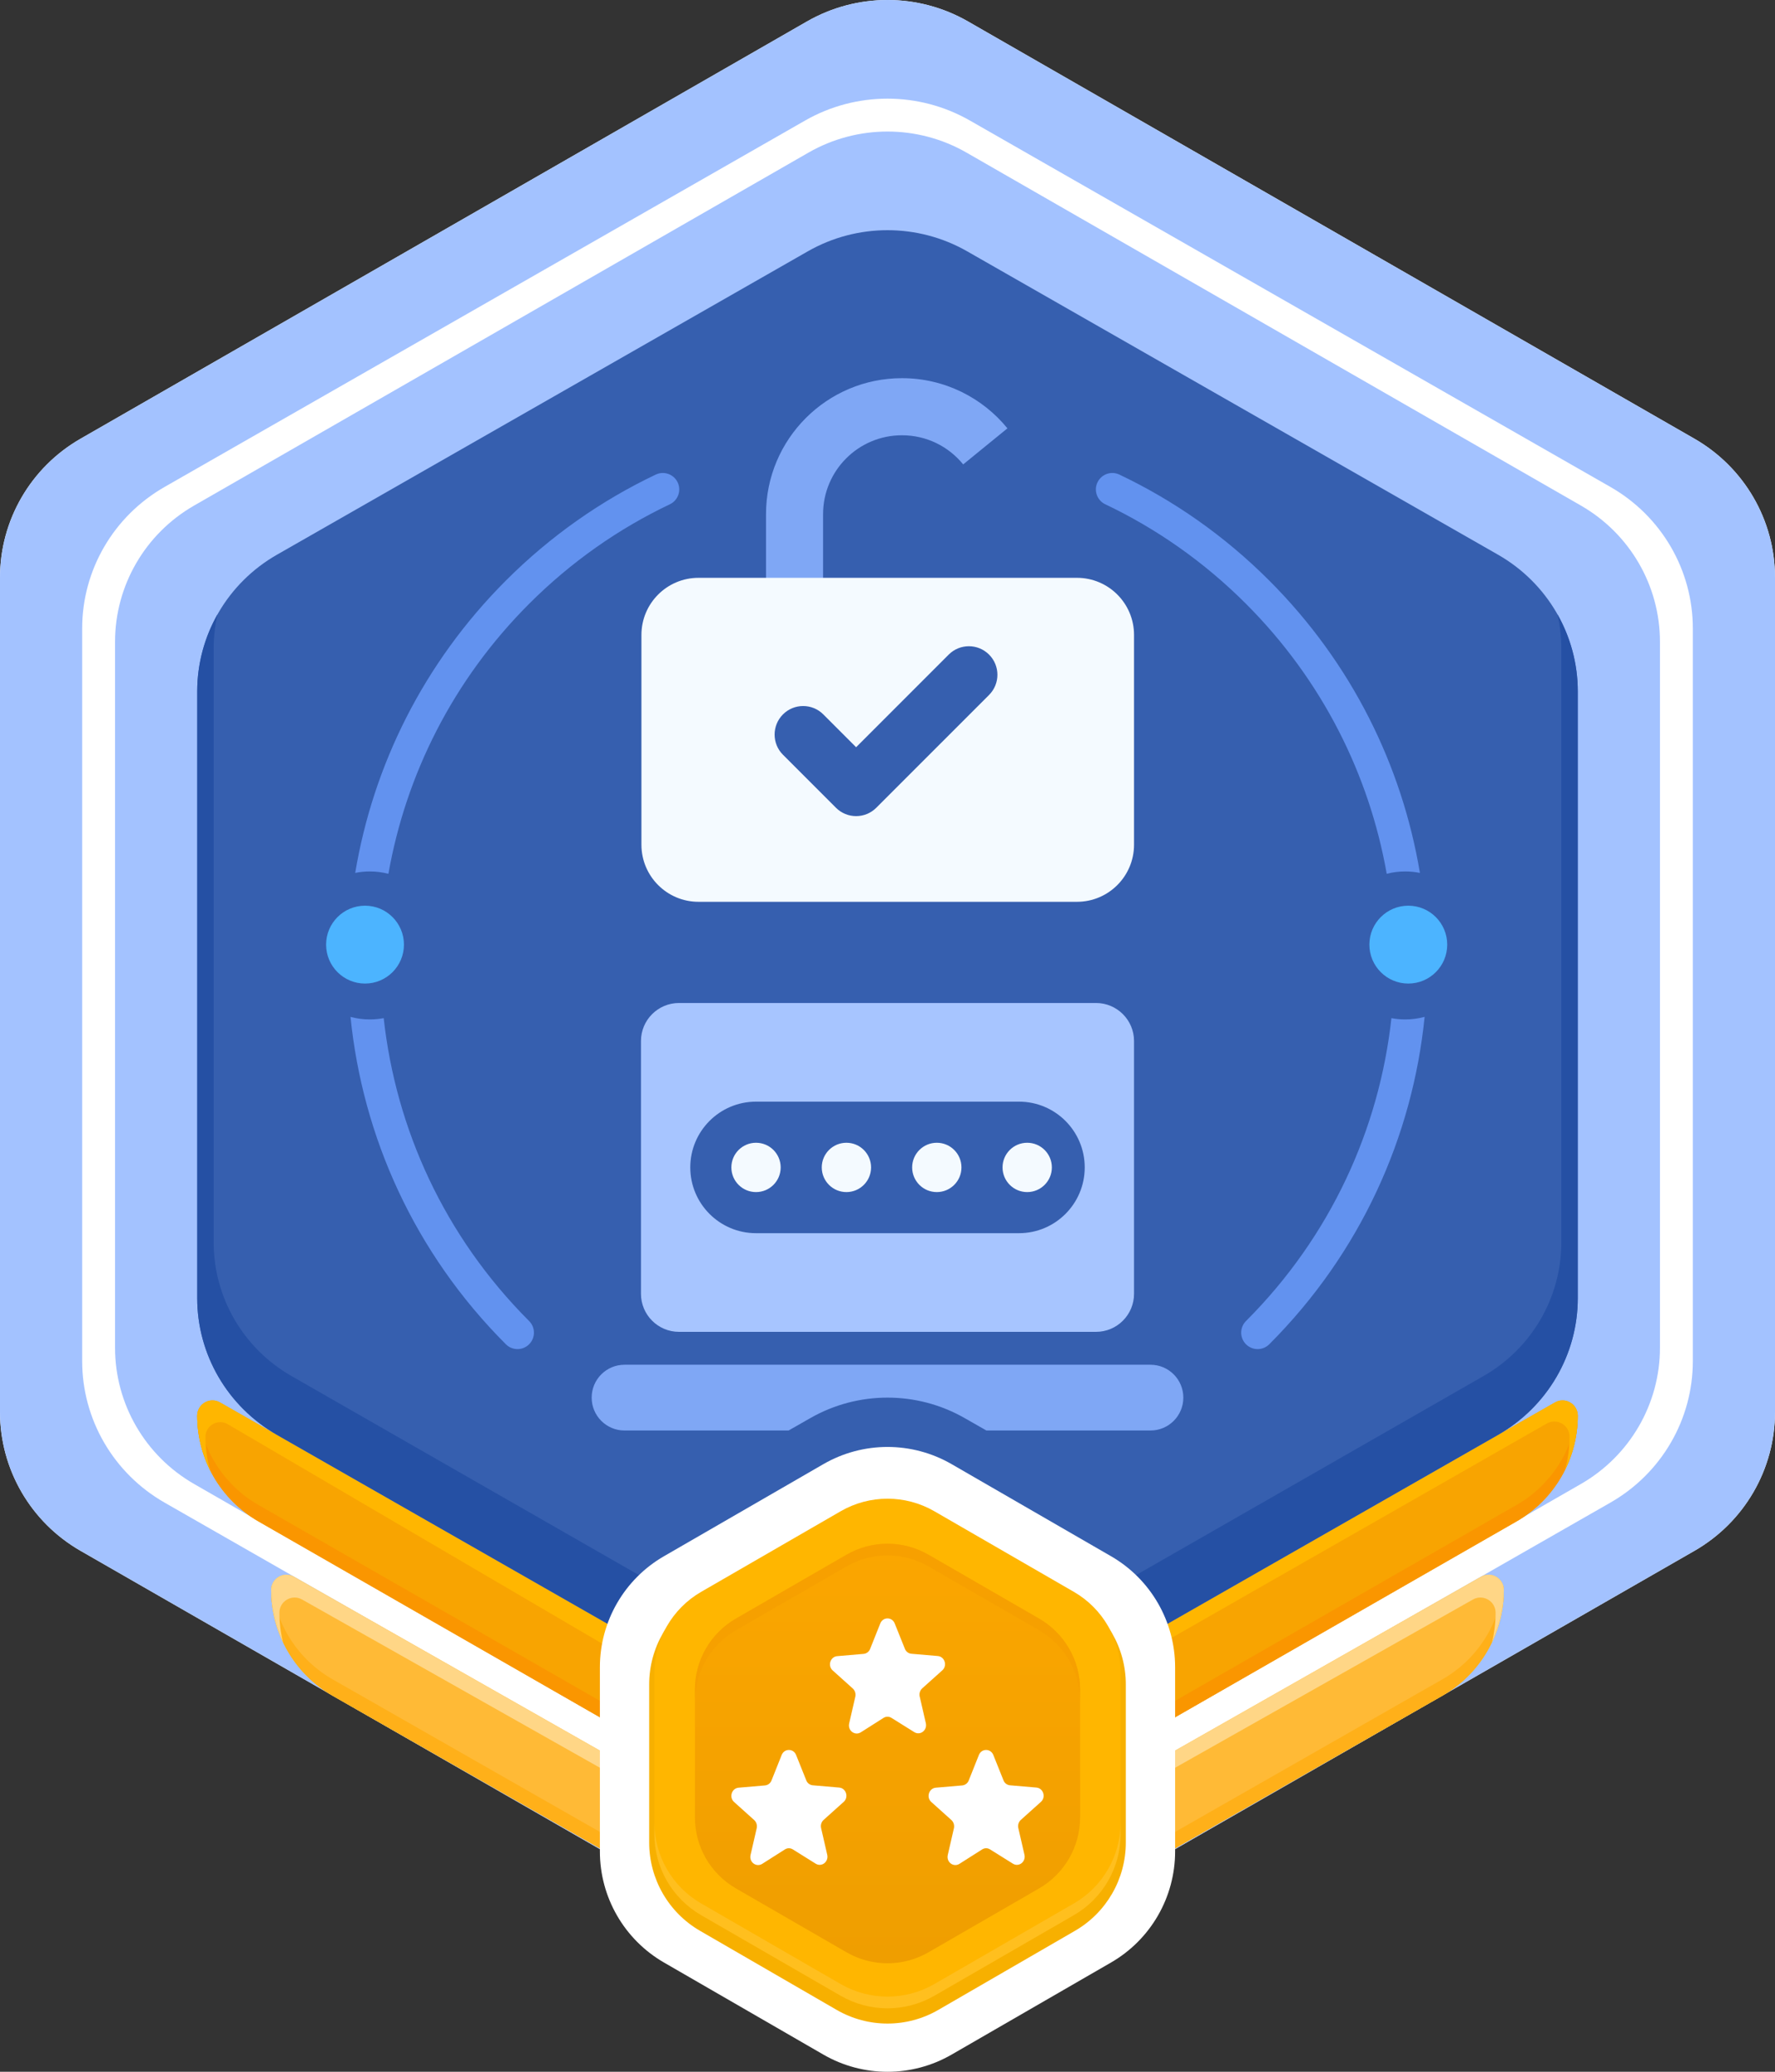
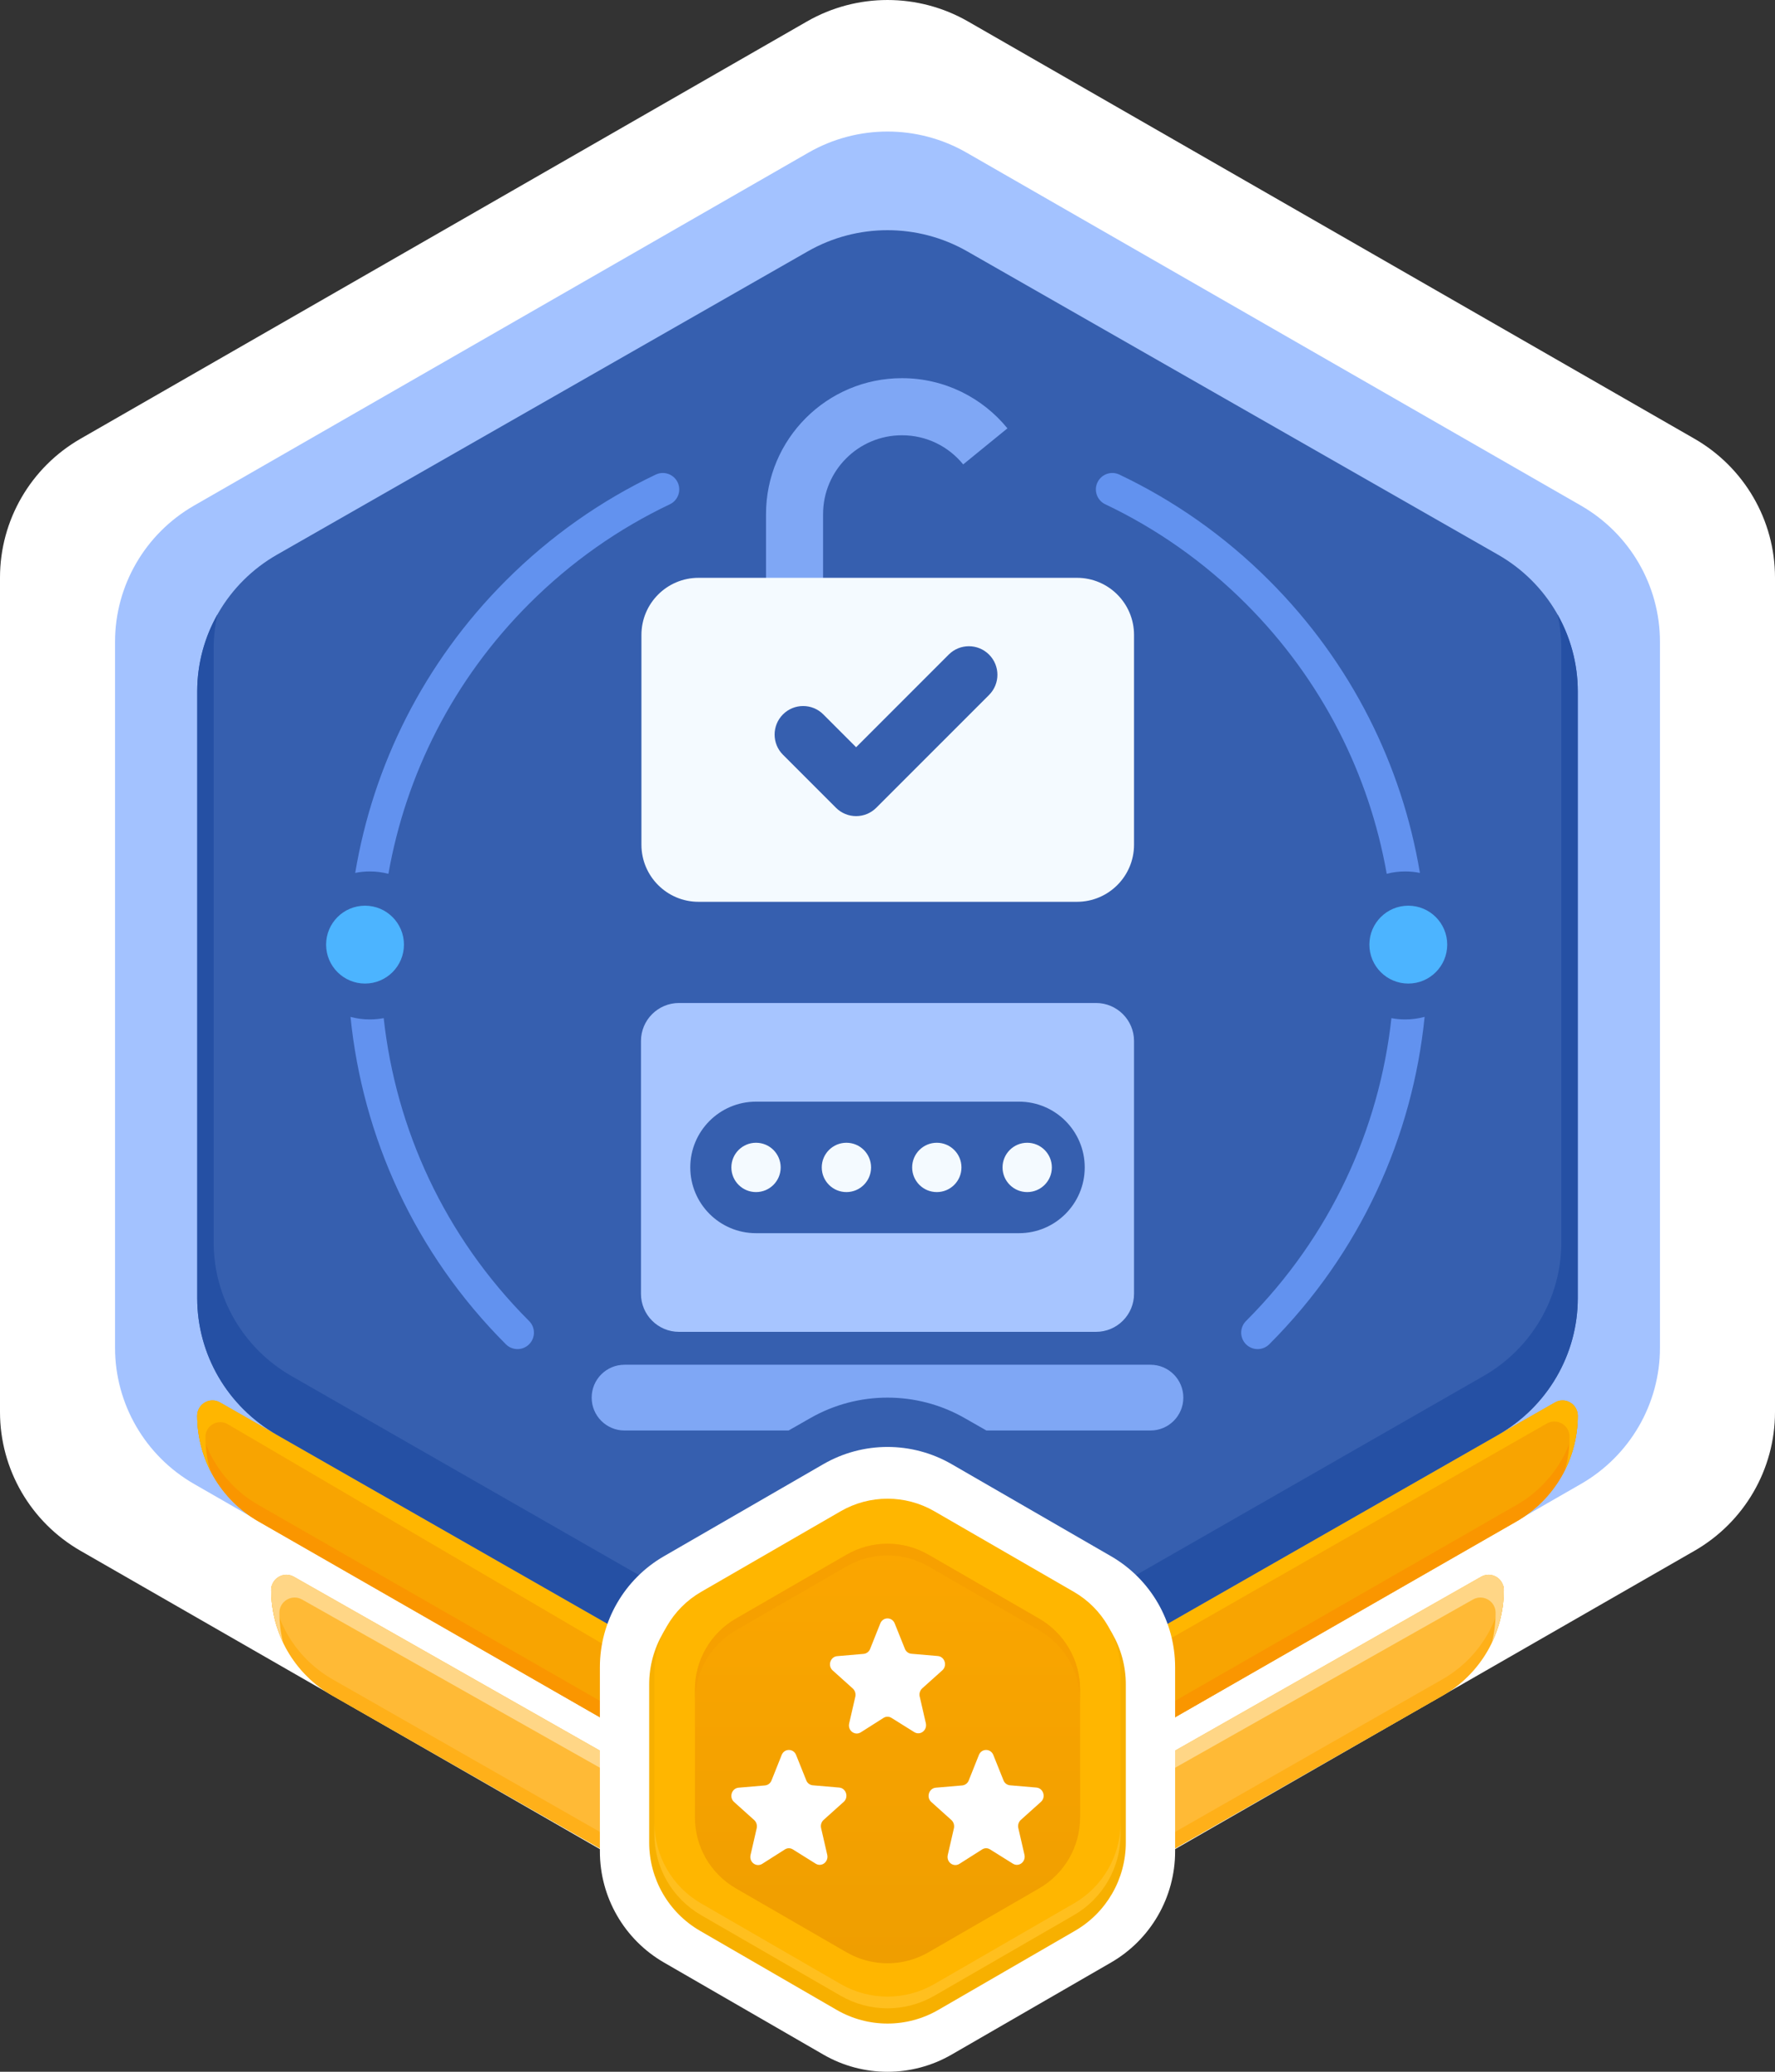
<svg xmlns="http://www.w3.org/2000/svg" width="108" height="126" viewBox="0 0 108 126" fill="none">
  <rect x="0" y="0" width="108" height="126" fill="#333333" stroke="none" />
  <path d="M49.099 1.306C52.132 -0.435 55.868 -0.435 58.901 1.306L103.098 26.682C106.132 28.423 108 31.642 108 35.124V85.876C108 89.359 106.132 92.577 103.098 94.318L58.901 119.694C55.868 121.435 52.132 121.435 49.099 119.694L4.902 94.318C1.868 92.577 0 89.359 0 85.876V35.124C0 31.642 1.868 28.423 4.902 26.682L49.099 1.306Z" fill="white" />
-   <path fill-rule="evenodd" clip-rule="evenodd" d="M58.901 1.306C55.868 -0.435 52.132 -0.435 49.099 1.306L4.902 26.682C1.868 28.423 0 31.642 0 35.124V85.876C0 89.359 1.868 92.577 4.902 94.318L49.099 119.694C52.132 121.435 55.868 121.435 58.901 119.694L103.098 94.318C106.132 92.577 108 89.359 108 85.876V35.124C108 31.642 106.132 28.423 103.098 26.682L58.901 1.306ZM59.014 7.331C55.911 5.556 52.089 5.556 48.986 7.331L10.014 29.615C6.911 31.389 5 34.667 5 38.216V82.784C5 86.332 6.911 89.611 10.014 91.385L48.986 113.669C52.089 115.444 55.911 115.444 59.014 113.669L97.986 91.385C101.089 89.611 103 86.332 103 82.784V38.216C103 34.667 101.089 31.389 97.986 29.615L59.014 7.331Z" fill="#A3C2FF" />
  <path d="M49.191 9.282C52.167 7.573 55.833 7.573 58.809 9.282L96.191 30.748C99.167 32.457 101 35.615 101 39.033V81.967C101 85.385 99.167 88.543 96.191 90.252L58.809 111.718C55.833 113.427 52.167 113.427 49.191 111.718L11.809 90.252C8.833 88.543 7 85.385 7 81.967V39.033C7 35.615 8.833 32.457 11.809 30.748L49.191 9.282Z" fill="#A3C2FF" />
  <path d="M92.273 92.53C94.578 91.208 96 88.754 96 86.097C96 85.385 95.231 84.939 94.613 85.292L58.85 105.714C55.849 107.428 52.151 107.428 49.15 105.714L13.387 85.292C12.769 84.939 12 85.385 12 86.097C12 88.754 13.422 91.208 15.727 92.53L49.191 111.718C52.167 113.427 55.833 113.427 58.809 111.718L92.273 92.53Z" fill="#F8A401" />
  <path d="M95.963 85.835C95.727 88.202 94.363 90.332 92.273 91.53L58.809 110.718C55.833 112.427 52.167 112.427 49.191 110.718L15.727 91.53C13.637 90.332 12.273 88.202 12.037 85.835C12.013 85.917 12 86.005 12 86.097C12 88.754 13.422 91.208 15.727 92.53L49.191 111.718C52.167 113.427 55.833 113.427 58.809 111.718L92.273 92.53C94.578 91.208 96 88.754 96 86.097C96 86.005 95.987 85.917 95.963 85.835Z" fill="#FA9600" />
  <path d="M95.216 89.415C95.723 88.402 96 87.269 96 86.097C96 85.385 95.231 84.939 94.613 85.292L58.85 105.714C55.849 107.428 52.151 107.428 49.15 105.714L13.387 85.292C12.769 84.939 12 85.385 12 86.097C12 87.278 12.281 88.418 12.795 89.438C12.602 88.783 12.5 88.096 12.5 87.395C12.5 86.698 13.256 86.265 13.858 86.617L48.65 107C51.651 108.714 55.349 108.714 58.35 107L94.113 86.577C94.731 86.225 95.5 86.671 95.5 87.382C95.5 88.08 95.402 88.763 95.216 89.415Z" fill="#FFB600" />
  <path d="M87.763 103.132C90.074 101.814 91.5 99.358 91.5 96.698C91.5 95.988 90.734 95.542 90.117 95.893L58.85 113.652C55.849 115.366 52.151 115.366 49.15 113.652L17.883 95.893C17.266 95.542 16.5 95.988 16.5 96.698C16.5 99.358 17.926 101.814 20.236 103.132L49.191 119.656C52.167 121.365 55.833 121.365 58.809 119.656L87.763 103.132Z" fill="#FFBA36" />
  <path d="M91.463 96.436C91.226 98.806 89.859 100.937 87.763 102.132L58.809 118.656C55.833 120.365 52.167 120.365 49.191 118.656L20.236 102.132C18.142 100.937 16.774 98.806 16.537 96.436C16.513 96.518 16.5 96.606 16.5 96.698C16.5 99.358 17.926 101.814 20.236 103.132L49.191 119.656C52.167 121.365 55.833 121.365 58.809 119.656L87.763 103.132C90.074 101.814 91.5 99.358 91.5 96.698C91.5 96.606 91.487 96.518 91.463 96.436Z" fill="#FFB019" />
  <path d="M90.776 99.893C91.245 98.912 91.5 97.823 91.5 96.698C91.5 95.988 90.734 95.542 90.117 95.893L58.85 113.652C55.849 115.366 52.151 115.366 49.15 113.652L17.883 95.893C17.266 95.542 16.5 95.988 16.5 96.698C16.5 97.823 16.755 98.912 17.224 99.893C17.077 99.309 17 98.702 17 98.084C17 97.376 17.763 96.931 18.38 97.279L49.15 114.652C52.151 116.366 55.849 116.366 58.85 114.652L89.621 97.279C90.237 96.931 91 97.376 91 98.084C91 98.702 90.923 99.309 90.776 99.893Z" fill="#FFD686" />
  <path d="M49.15 15.286C52.151 13.571 55.849 13.571 58.85 15.286L91.15 33.737C94.151 35.452 96 38.62 96 42.048V78.951C96 82.38 94.151 85.548 91.15 87.263L58.85 105.714C55.849 107.429 52.151 107.429 49.15 105.714L16.85 87.263C13.849 85.548 12 82.38 12 78.951V42.048C12 38.62 13.849 35.452 16.85 33.737L49.15 15.286Z" fill="#365FAF" />
  <path d="M13.236 37.36C12.439 38.769 12 40.378 12 42.048V78.951C12 82.38 13.849 85.548 16.85 87.263L49.15 105.714C52.151 107.429 55.849 107.429 58.85 105.714L91.15 87.263C94.151 85.548 96 82.38 96 78.951V42.048C96 40.378 95.561 38.769 94.764 37.36C94.919 38.036 95 38.735 95 39.445V75.555C95 78.91 93.195 82.01 90.266 83.687L58.734 101.742C55.805 103.419 52.195 103.419 49.266 101.742L17.734 83.687C14.805 82.01 13 78.91 13 75.555V39.445C13 38.735 13.081 38.036 13.236 37.36Z" fill="#2550A4" />
  <path d="M50.1 89.045C52.514 87.652 55.486 87.652 57.9 89.045L67.6 94.646C70.013 96.039 71.5 98.614 71.5 101.4V112.601C71.5 115.388 70.013 117.963 67.6 119.356L57.9 124.957C55.486 126.35 52.514 126.35 50.1 124.957L40.4 119.356C37.986 117.963 36.5 115.388 36.5 112.601V101.4C36.5 98.614 37.986 96.039 40.4 94.646L50.1 89.045Z" fill="white" />
  <path d="M50.908 92.262C52.821 91.156 55.179 91.156 57.092 92.262L65.408 97.073C67.321 98.18 68.5 100.226 68.5 102.439V112.061C68.5 114.275 67.321 116.321 65.408 117.427L57.092 122.238C55.179 123.345 52.821 123.345 50.908 122.238L42.592 117.427C40.679 116.321 39.5 114.275 39.5 112.061V102.439C39.5 100.226 40.679 98.18 42.592 97.073L50.908 92.262Z" fill="#F7B000" />
  <path d="M51.152 91.91C52.915 90.893 55.086 90.893 56.849 91.91L65.336 96.811C67.099 97.828 68.184 99.709 68.184 101.744V111.544C68.184 113.579 67.099 115.46 65.336 116.478L56.849 121.378C55.086 122.395 52.915 122.395 51.152 121.378L42.665 116.478C40.902 115.46 39.816 113.579 39.816 111.544V101.744C39.816 99.709 40.902 97.828 42.665 96.811L51.152 91.91Z" fill="#FFB600" />
  <path opacity="0.5" d="M39.816 110.832V111.544C39.816 113.579 40.902 115.46 42.665 116.478L51.152 121.378C52.915 122.395 55.086 122.395 56.849 121.378L65.336 116.478C67.099 115.46 68.184 113.579 68.184 111.544V110.832C68.184 112.867 67.099 114.748 65.336 115.765L56.849 120.666C55.086 121.683 52.915 121.683 51.152 120.666L42.665 115.765C40.902 114.748 39.816 112.867 39.816 110.832Z" fill="#FFC83D" />
  <path d="M51.508 94.553C53.05 93.663 54.95 93.663 56.493 94.553L63.225 98.44C64.767 99.331 65.718 100.976 65.718 102.757V110.531C65.718 112.312 64.767 113.958 63.225 114.848L56.493 118.735C54.95 119.625 53.05 119.625 51.508 118.735L44.776 114.848C43.233 113.958 42.283 112.312 42.283 110.531V102.757C42.283 100.976 43.233 99.331 44.776 98.44L51.508 94.553Z" fill="url(#paint0_linear_282_7708)" />
  <path opacity="0.7" d="M56.493 94.553C54.95 93.663 53.05 93.663 51.508 94.553L44.776 98.44C43.233 99.331 42.283 100.976 42.283 102.757V103.469C42.283 101.688 43.233 100.043 44.776 99.152L51.508 95.265C53.05 94.375 54.95 94.375 56.493 95.265L63.225 99.152C64.767 100.043 65.718 101.688 65.718 103.469V102.757C65.718 100.976 64.767 99.331 63.225 98.44L56.493 94.553Z" fill="#F69E00" />
  <path d="M56.112 102.683L57.336 101.585C57.653 101.3 57.483 100.755 57.063 100.716L55.456 100.578C55.279 100.563 55.124 100.448 55.058 100.278L54.439 98.734C54.276 98.327 53.724 98.327 53.561 98.734L52.942 100.286C52.876 100.455 52.721 100.57 52.544 100.586L50.937 100.724C50.517 100.763 50.347 101.308 50.664 101.592L51.888 102.691C52.021 102.814 52.08 102.998 52.043 103.183L51.667 104.819C51.571 105.25 52.013 105.58 52.374 105.357L53.753 104.481C53.908 104.381 54.092 104.381 54.247 104.481L55.626 105.342C55.987 105.572 56.429 105.234 56.333 104.804L55.957 103.167C55.92 102.991 55.979 102.806 56.112 102.683Z" fill="white" />
  <path d="M50.112 110.683L51.336 109.585C51.653 109.3 51.483 108.755 51.063 108.716L49.456 108.578C49.279 108.563 49.124 108.448 49.058 108.278L48.439 106.734C48.276 106.327 47.724 106.327 47.561 106.734L46.942 108.286C46.876 108.455 46.721 108.57 46.544 108.586L44.937 108.724C44.517 108.763 44.347 109.308 44.664 109.592L45.888 110.691C46.021 110.814 46.08 110.998 46.043 111.183L45.667 112.819C45.571 113.25 46.013 113.58 46.374 113.357L47.753 112.481C47.908 112.381 48.092 112.381 48.247 112.481L49.626 113.342C49.987 113.572 50.429 113.234 50.333 112.804L49.957 111.167C49.92 110.991 49.979 110.806 50.112 110.683Z" fill="white" />
  <path d="M62.112 110.683L63.336 109.585C63.653 109.3 63.483 108.755 63.063 108.716L61.456 108.578C61.279 108.563 61.124 108.448 61.058 108.278L60.439 106.734C60.276 106.327 59.724 106.327 59.561 106.734L58.942 108.286C58.876 108.455 58.721 108.57 58.544 108.586L56.937 108.724C56.517 108.763 56.347 109.308 56.664 109.592L57.888 110.691C58.021 110.814 58.08 110.998 58.043 111.183L57.667 112.819C57.571 113.25 58.013 113.58 58.374 113.357L59.753 112.481C59.908 112.381 60.092 112.381 60.247 112.481L61.626 113.342C61.987 113.572 62.429 113.234 62.333 112.804L61.957 111.167C61.92 110.991 61.979 110.806 62.112 110.683Z" fill="white" />
  <circle cx="85.688" cy="57.45" r="2.368" transform="rotate(90 85.688 57.45)" fill="#4CB4FF" />
  <circle cx="22.21" cy="57.45" r="2.368" transform="rotate(90 22.21 57.45)" fill="#4CB4FF" />
  <path d="M75.813 36.723C73.248 34.158 70.346 32.141 67.25 30.669C66.751 30.432 66.539 29.835 66.776 29.337C67.013 28.838 67.609 28.626 68.108 28.863C71.408 30.431 74.499 32.58 77.228 35.309C82.251 40.332 85.307 46.578 86.395 53.089C86.106 53.03 85.806 53 85.5 53C85.111 53 84.734 53.049 84.375 53.141C83.313 47.128 80.459 41.369 75.813 36.723Z" fill="#6292EF" />
  <path d="M85.5 62C85.909 62 86.304 61.945 86.681 61.843C85.948 69.114 82.797 76.186 77.228 81.756C76.837 82.147 76.204 82.147 75.813 81.756C75.423 81.366 75.423 80.733 75.813 80.342C80.972 75.183 83.922 68.651 84.661 61.922C84.933 61.973 85.213 62 85.5 62Z" fill="#6292EF" />
  <path d="M41.232 29.337C41.469 29.835 41.257 30.432 40.758 30.669C37.662 32.141 34.759 34.158 32.194 36.723C27.548 41.369 24.694 47.129 23.633 53.143C23.271 53.05 22.891 53 22.5 53C22.196 53 21.899 53.03 21.613 53.087C22.701 46.577 25.757 40.332 30.78 35.309C33.509 32.58 36.6 30.431 39.899 28.863C40.398 28.626 40.995 28.838 41.232 29.337Z" fill="#6292EF" />
  <path d="M21.327 61.845C22.06 69.115 25.211 76.187 30.78 81.756C31.171 82.147 31.804 82.147 32.194 81.756C32.585 81.366 32.585 80.733 32.194 80.342C27.035 75.183 24.085 68.65 23.346 61.92C23.072 61.972 22.789 62 22.5 62C22.094 62 21.701 61.946 21.327 61.845Z" fill="#6292EF" />
  <path d="M38 87C36.895 87 36 86.105 36 85C36 83.895 36.895 83 38 83H70C71.105 83 72 83.895 72 85C72 86.105 71.105 87 70 87H60.018L58.68 86.237C55.784 84.588 52.216 84.588 49.32 86.237L47.982 87H38Z" fill="#7FA7F5" />
  <path fill-rule="evenodd" clip-rule="evenodd" d="M41.315 61C40.036 61 39 62.036 39 63.314V78.686C39 79.964 40.036 81 41.315 81H66.686C67.964 81 69 79.964 69 78.686V63.314C69 62.036 67.964 61 66.686 61H41.315ZM46 67C43.791 67 42 68.791 42 71C42 73.209 43.791 75 46 75H62C64.209 75 66 73.209 66 71C66 68.791 64.209 67 62 67H46Z" fill="#A7C5FF" />
  <circle cx="46" cy="71" r="1.5" fill="#F4FAFF" />
  <circle cx="51.5" cy="71" r="1.5" fill="#F4FAFF" />
  <circle cx="57" cy="71" r="1.5" fill="#F4FAFF" />
  <circle cx="62.5" cy="71" r="1.5" fill="#F4FAFF" />
  <path fill-rule="evenodd" clip-rule="evenodd" d="M46.608 31.272C46.608 26.704 50.312 23 54.88 23C57.47 23 59.783 24.192 61.297 26.051L58.605 28.244C57.722 27.159 56.382 26.472 54.88 26.472C52.229 26.472 50.08 28.621 50.08 31.272V35.593H46.608V31.272Z" fill="#7FA7F5" />
  <path fill-rule="evenodd" clip-rule="evenodd" d="M42.5 35.142C40.583 35.142 39.028 36.696 39.028 38.614V51.374C39.028 53.291 40.583 54.846 42.5 54.846L65.528 54.846C67.446 54.846 69 53.291 69 51.374V38.614C69 36.696 67.446 35.142 65.528 35.142L42.5 35.142ZM60.179 42.266C60.857 41.588 60.857 40.489 60.179 39.811C59.501 39.133 58.402 39.133 57.724 39.811L52.091 45.444L50.094 43.447C49.416 42.77 48.317 42.77 47.639 43.448C46.962 44.126 46.962 45.225 47.639 45.902L50.863 49.126C51.541 49.804 52.64 49.804 53.318 49.126L60.179 42.266Z" fill="#F4FAFF" />
  <defs>
    <linearGradient id="paint0_linear_282_7708" x1="54" y1="93.885" x2="54" y2="119.403" gradientUnits="userSpaceOnUse">
      <stop stop-color="#FBA600" />
      <stop offset="1" stop-color="#EF9E00" />
    </linearGradient>
  </defs>
</svg>